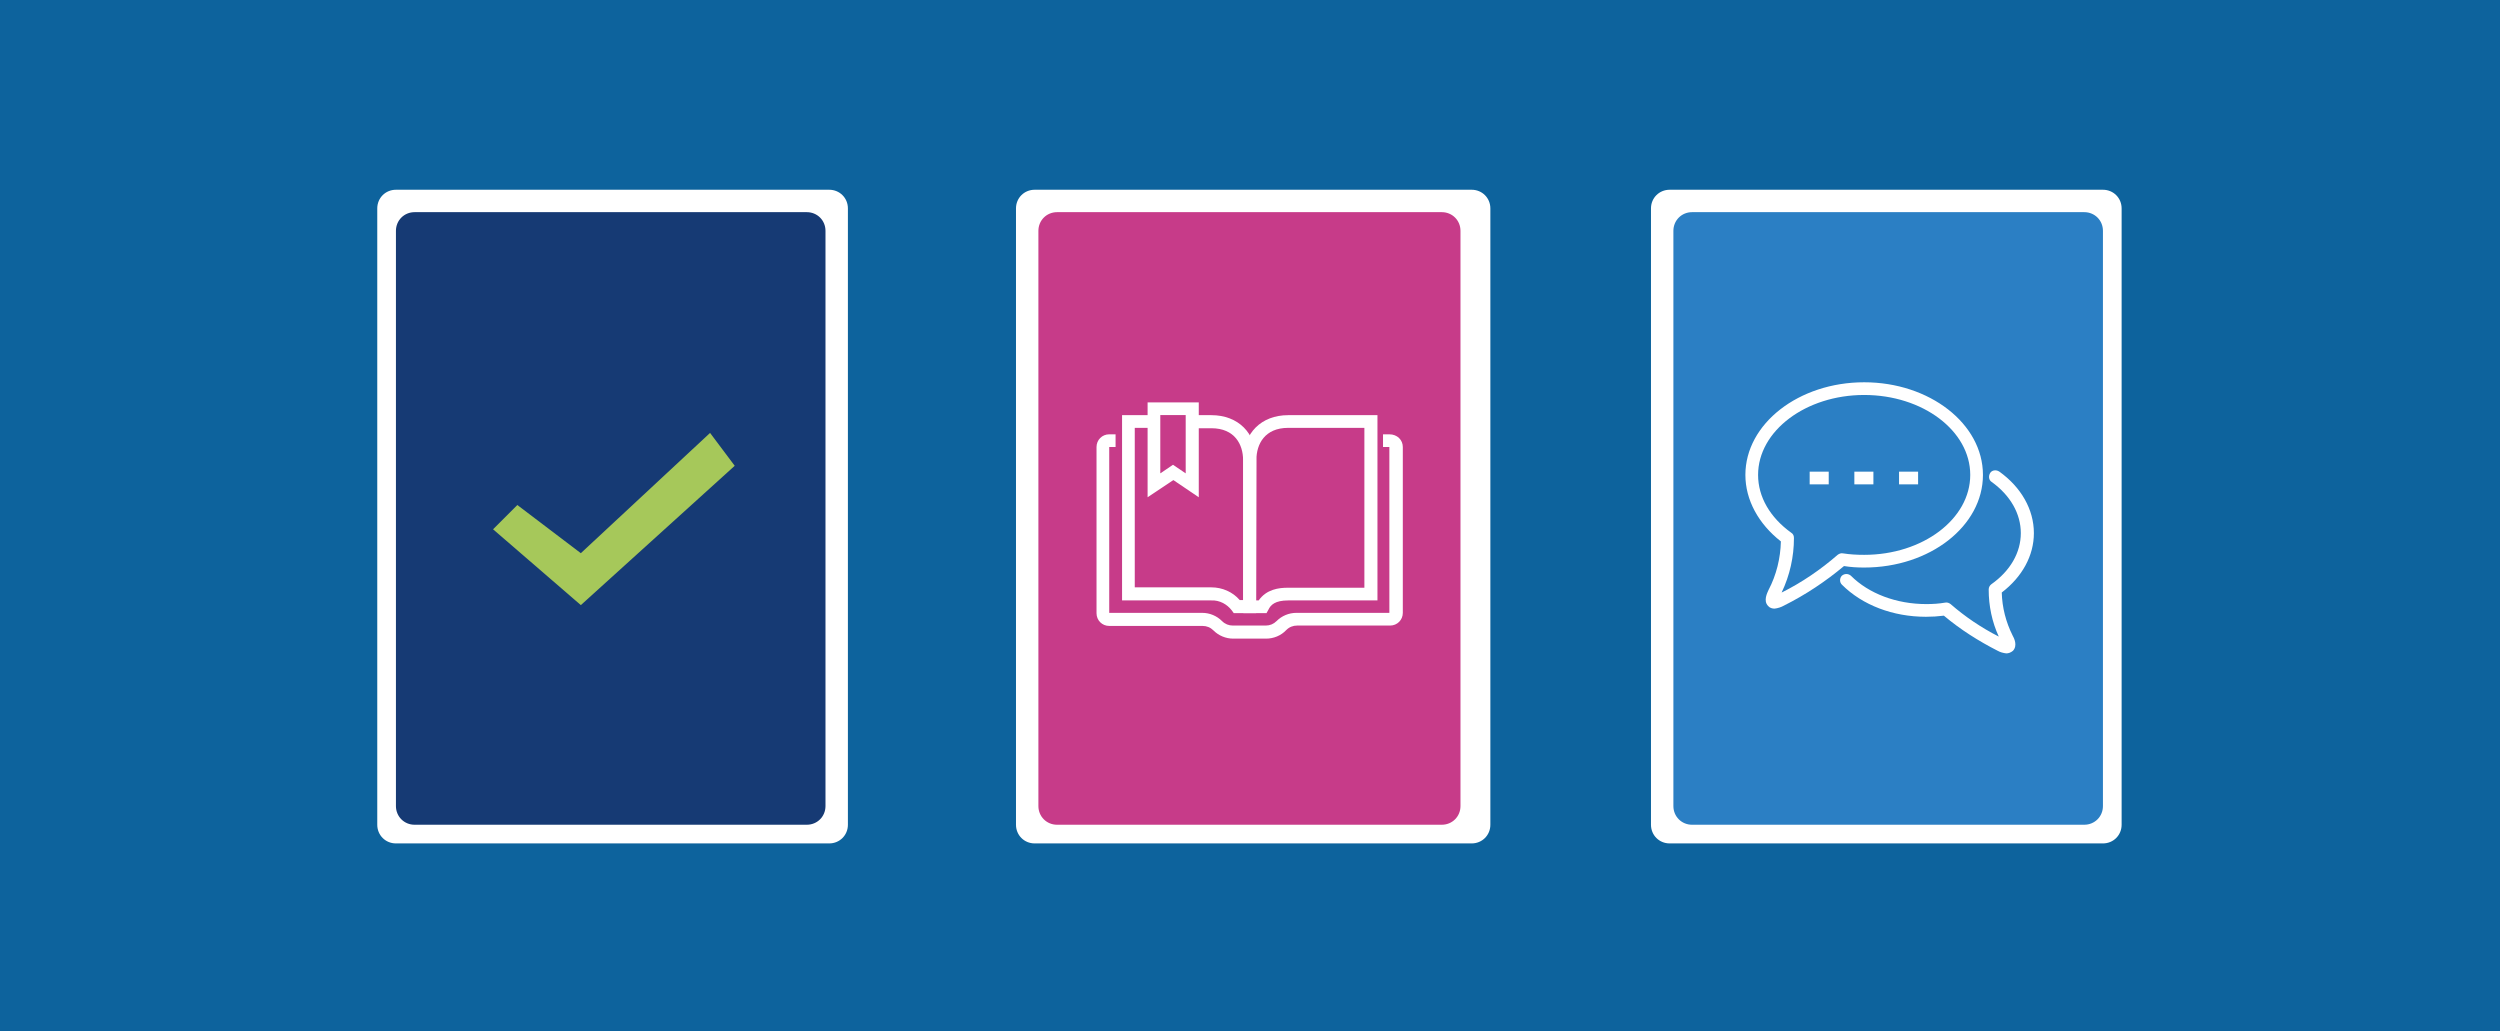
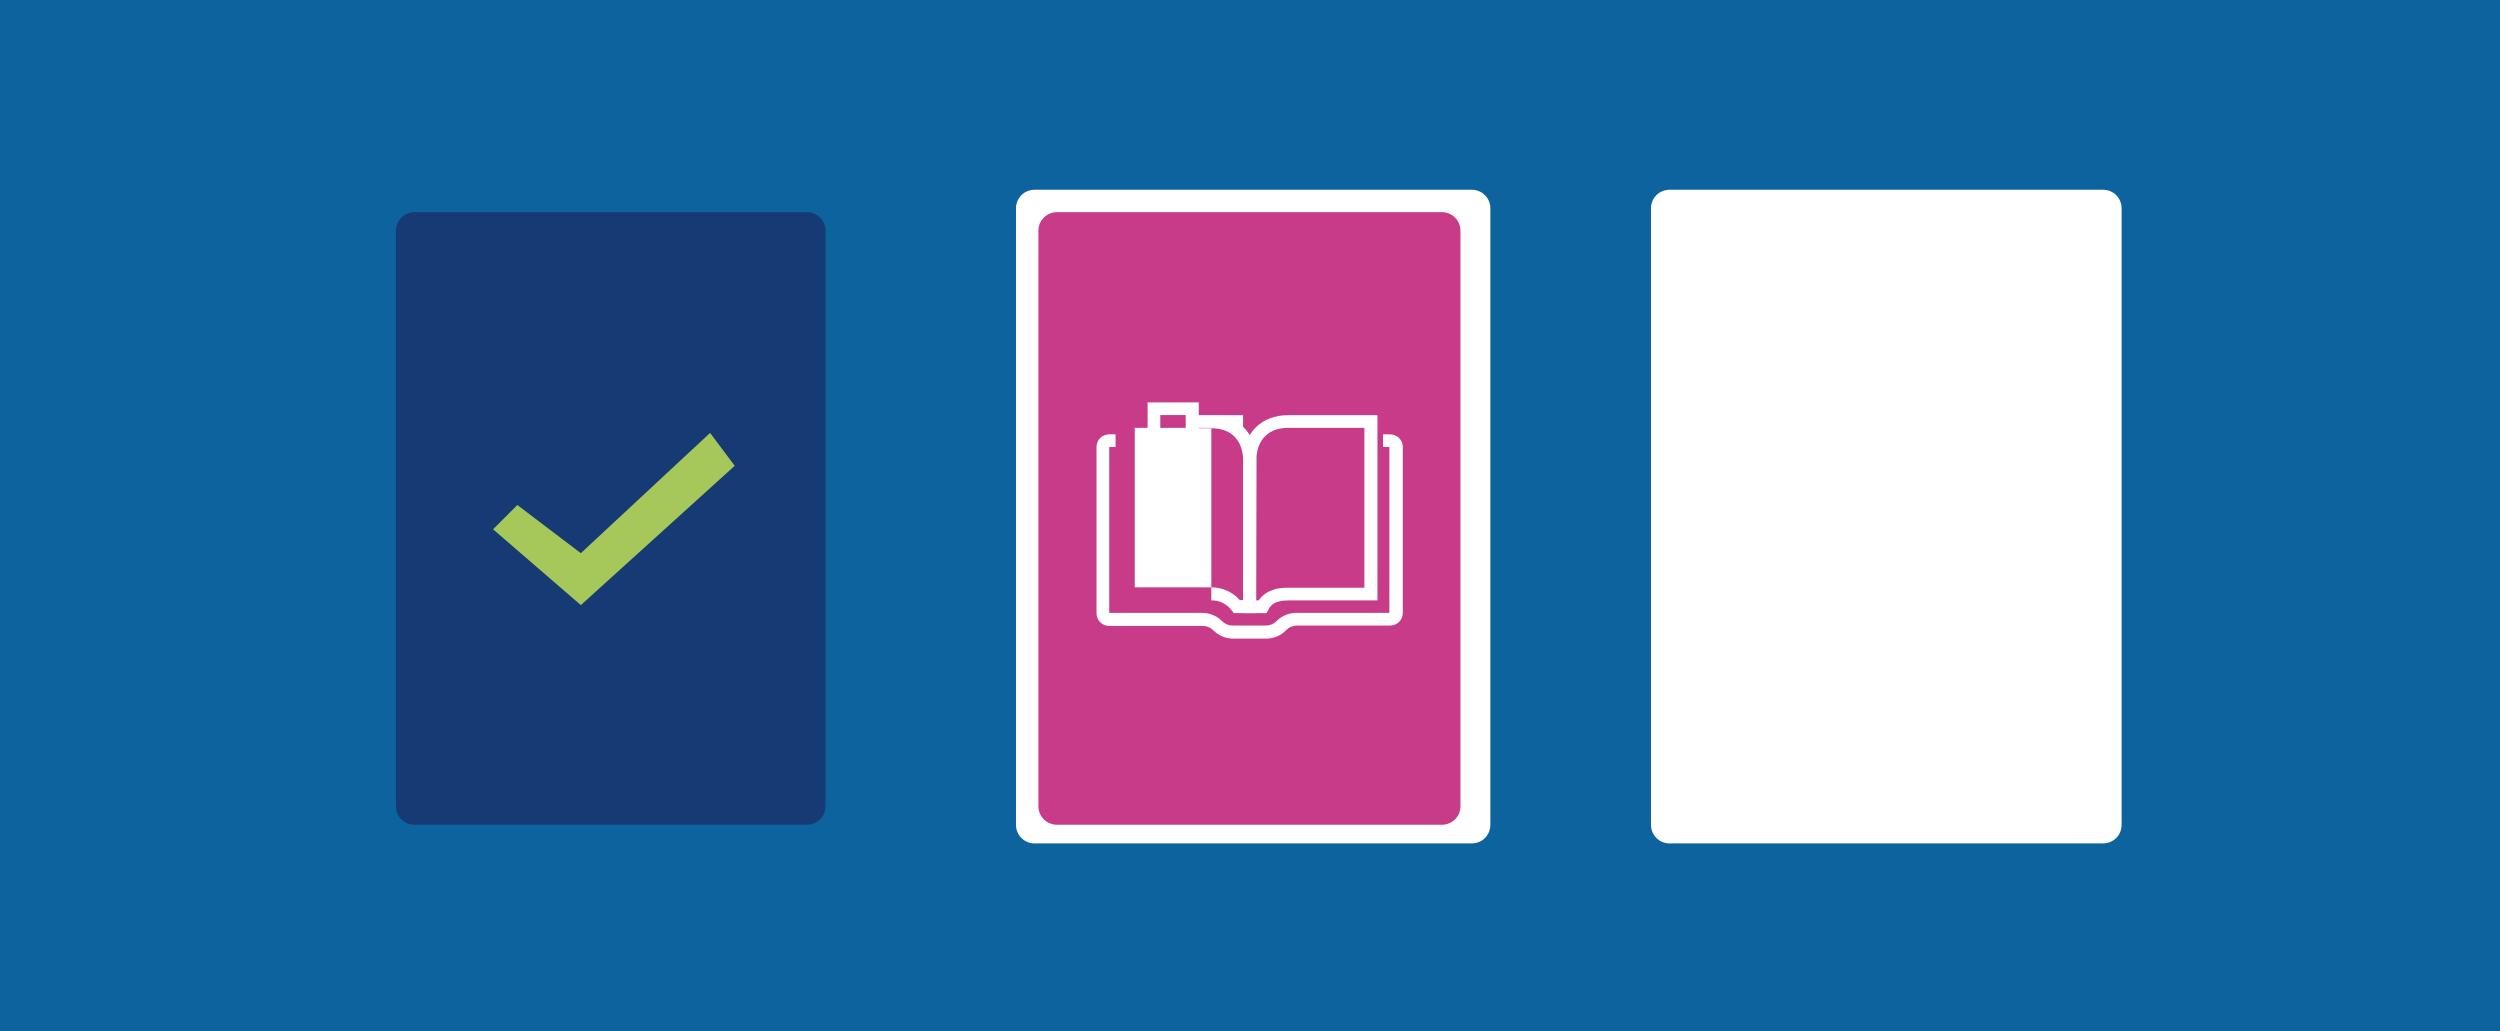
<svg xmlns="http://www.w3.org/2000/svg" version="1.1" id="Group_1109" x="0px" y="0px" viewBox="0 0 669.3 276.1" style="enable-background:new 0 0 669.3 276.1;" xml:space="preserve">
  <style type="text/css">
	.st0{fill:#0D639D;}
	.st1{fill:#FFFFFF;}
	.st2{fill:#2B7FC4;}
	.st3{fill:#163A74;}
	.st4{fill:#C73B89;}
	.st5{fill:#A6C85A;}
</style>
  <path id="_3be9cf63be4f83d1169571a7d8c196a8" class="st0" d="M0,0h669.3v276.1H0V0z" />
  <g transform="matrix(1, 0, 0, 1, 0, 0)">
    <path id="Rectangle_1925-2" class="st1" d="M447,50.8h116c2.8,0,5,2.2,5,5v165c0,2.8-2.2,5-5,5H447c-2.8,0-5-2.2-5-5v-165   C442,53,444.2,50.8,447,50.8z" />
  </g>
-   <path id="Rectangle_1926" class="st2" d="M453,56.8h105c2.8,0,5,2.2,5,5v154c0,2.8-2.2,5-5,5H453c-2.8,0-5-2.2-5-5v-154  C448,59,450.2,56.8,453,56.8z" />
  <g transform="matrix(1, 0, 0, 1, 0, 0)">
-     <path id="Rectangle_1921-2" class="st1" d="M106,50.8h116c2.8,0,5,2.2,5,5v165c0,2.8-2.2,5-5,5H106c-2.8,0-5-2.2-5-5v-165   C101,53,103.2,50.8,106,50.8z" />
-   </g>
+     </g>
  <path id="Rectangle_1922" class="st3" d="M111,56.8h105c2.8,0,5,2.2,5,5v154c0,2.8-2.2,5-5,5H111c-2.8,0-5-2.2-5-5v-154  C106,59,108.2,56.8,111,56.8z" />
  <g id="Group_1067" transform="translate(467.275 102.343)">
    <g id="Group_1062" transform="translate(25.337 23.682)">
-       <path id="Path_1725" class="st1" d="M44.5,48.9c-0.8-0.1-1.6-0.3-2.3-0.7c-5.1-2.6-10-5.7-14.4-9.4c-1.6,0.2-3.2,0.3-4.8,0.3    C14.2,39.1,6,36,0.5,30.5c-0.7-0.7-0.6-1.8,0-2.4c0.7-0.6,1.7-0.6,2.4,0c4.8,4.8,12.2,7.6,20.2,7.6c1.7,0,3.4-0.1,5.1-0.4    c0.5-0.1,1,0.1,1.4,0.4c3.9,3.4,8.2,6.3,12.9,8.7c-1.8-3.9-2.7-8.2-2.7-12.6c0-0.6,0.3-1.1,0.7-1.4c5.1-3.6,7.9-8.5,7.9-13.7    c0-5.2-2.8-10.1-7.8-13.7c-0.8-0.5-0.9-1.6-0.4-2.4c0.5-0.8,1.6-0.9,2.4-0.4c5.9,4.2,9.3,10.2,9.3,16.5c0,6-3.1,11.7-8.6,15.9    c0.1,4,1.1,7.9,2.9,11.5c0.4,0.7,1.4,2.7,0.1,4.1C45.7,48.7,45.1,48.9,44.5,48.9z" />
-     </g>
+       </g>
    <g id="Group_1063" transform="translate(0 0)">
      <path id="Path_1726" class="st1" d="M7.8,60.6c-0.6,0-1.3-0.2-1.7-0.7c-1.4-1.4-0.2-3.6,0.1-4.3c2.1-4,3.2-8.5,3.3-13    C3.5,37.9,0,31.5,0,24.8C0,11.1,14.3,0,31.8,0s31.8,11.1,31.8,24.8S49.4,49.6,31.8,49.6c-1.8,0-3.6-0.1-5.4-0.4    c-4.9,4.1-10.3,7.7-16.1,10.6C9.6,60.2,8.7,60.5,7.8,60.6z M31.8,3.4C16.2,3.4,3.4,13,3.4,24.8c0,5.9,3.2,11.4,8.9,15.5    c0.5,0.3,0.7,0.8,0.7,1.4c0,5-1.1,10-3.3,14.6c5.4-2.7,10.4-6.1,15-10.1c0.4-0.3,0.9-0.5,1.4-0.4c1.9,0.3,3.8,0.4,5.7,0.4    c15.7,0,28.4-9.6,28.4-21.4S47.5,3.4,31.8,3.4L31.8,3.4z" />
    </g>
    <g id="Group_1064" transform="translate(17.209 23.929)">
      <rect id="Rectangle_1898" x="0" y="0" class="st1" width="5.1" height="3.4" />
    </g>
    <g id="Group_1065" transform="translate(29.173 23.929)">
-       <rect id="Rectangle_1899" x="0" y="0" class="st1" width="5.1" height="3.4" />
-     </g>
+       </g>
    <g id="Group_1066" transform="translate(41.138 23.929)">
      <rect id="Rectangle_1900" x="0" y="0" class="st1" width="5.1" height="3.4" />
    </g>
  </g>
  <g transform="matrix(1, 0, 0, 1, 0, 0)">
    <path id="Rectangle_1923-2" class="st1" d="M277,50.8h117c2.8,0,5,2.2,5,5v165c0,2.8-2.2,5-5,5H277c-2.8,0-5-2.2-5-5v-165   C272,53,274.2,50.8,277,50.8z" />
  </g>
  <path id="Rectangle_1924" class="st4" d="M283,56.8h103c2.8,0,5,2.2,5,5v154c0,2.8-2.2,5-5,5H283c-2.8,0-5-2.2-5-5v-154  C278,59,280.2,56.8,283,56.8z" />
  <path id="Path_1746" class="st5" d="M138.5,135.2l17,12.9l34.6-32.2l6.6,8.8l-41.2,37.3L132,141.7L138.5,135.2z" />
  <g id="Group_1050" transform="translate(293.561 107.729)">
    <g id="Group_1046" transform="translate(0 8.546)">
      <path id="Path_1712" class="st1" d="M45.4,54.7h-8.8c-2,0-3.9-0.8-5.3-2.2c-0.8-0.8-1.8-1.2-2.9-1.2H3.4c-1.9,0-3.4-1.5-3.4-3.4    V3.4C0,1.5,1.5,0,3.4,0h1.7v3.4H3.4v44.4h24.9c2,0,3.9,0.8,5.3,2.2c0.8,0.8,1.8,1.2,2.9,1.2h8.8c1.1,0,2.1-0.4,2.9-1.2    c1.4-1.4,3.3-2.2,5.3-2.2h24.9V3.4h-1.7V0h1.7C80.5,0,82,1.5,82,3.4v44.4c0,1.9-1.5,3.4-3.4,3.4H53.7c-1.1,0-2.1,0.4-2.9,1.2    C49.4,53.9,47.4,54.7,45.4,54.7z" />
    </g>
    <g id="Group_1047" transform="translate(6.837 3.418)">
-       <path id="Path_1713" class="st1" d="M35.9,53h-6l-0.5-0.7c-1.3-1.7-3.3-2.8-5.5-2.7H0V0h8.5v3.4H3.4v42.7h20.5    c2.9,0,5.7,1.2,7.6,3.4h0.9V12c0-4.1-2.2-8.5-8.5-8.5h-5.1V0h5.1c7.2,0,12,4.8,12,12L35.9,53z" />
+       <path id="Path_1713" class="st1" d="M35.9,53h-6l-0.5-0.7c-1.3-1.7-3.3-2.8-5.5-2.7V0h8.5v3.4H3.4v42.7h20.5    c2.9,0,5.7,1.2,7.6,3.4h0.9V12c0-4.1-2.2-8.5-8.5-8.5h-5.1V0h5.1c7.2,0,12,4.8,12,12L35.9,53z" />
    </g>
    <g id="Group_1048" transform="translate(39.312 3.418)">
      <path id="Path_1714" class="st1" d="M6.2,53H0V12C0,4.8,4.8,0,12,0h23.9v49.6H12c-3.5,0-4.7,1.2-5.3,2.5L6.2,53z M3.4,49.6h0.7    c2.1-3,5.4-3.4,7.8-3.4h20.5V3.4H12c-6.3,0-8.5,4.4-8.5,8.5L3.4,49.6z" />
    </g>
    <g id="Group_1049" transform="translate(13.674 0)">
      <path id="Path_1715" class="st1" d="M13.7,25.4l-6.8-4.6L0,25.4V0h13.7V25.4z M6.8,16.7l3.4,2.3V3.4H3.4V19L6.8,16.7z" />
    </g>
  </g>
</svg>